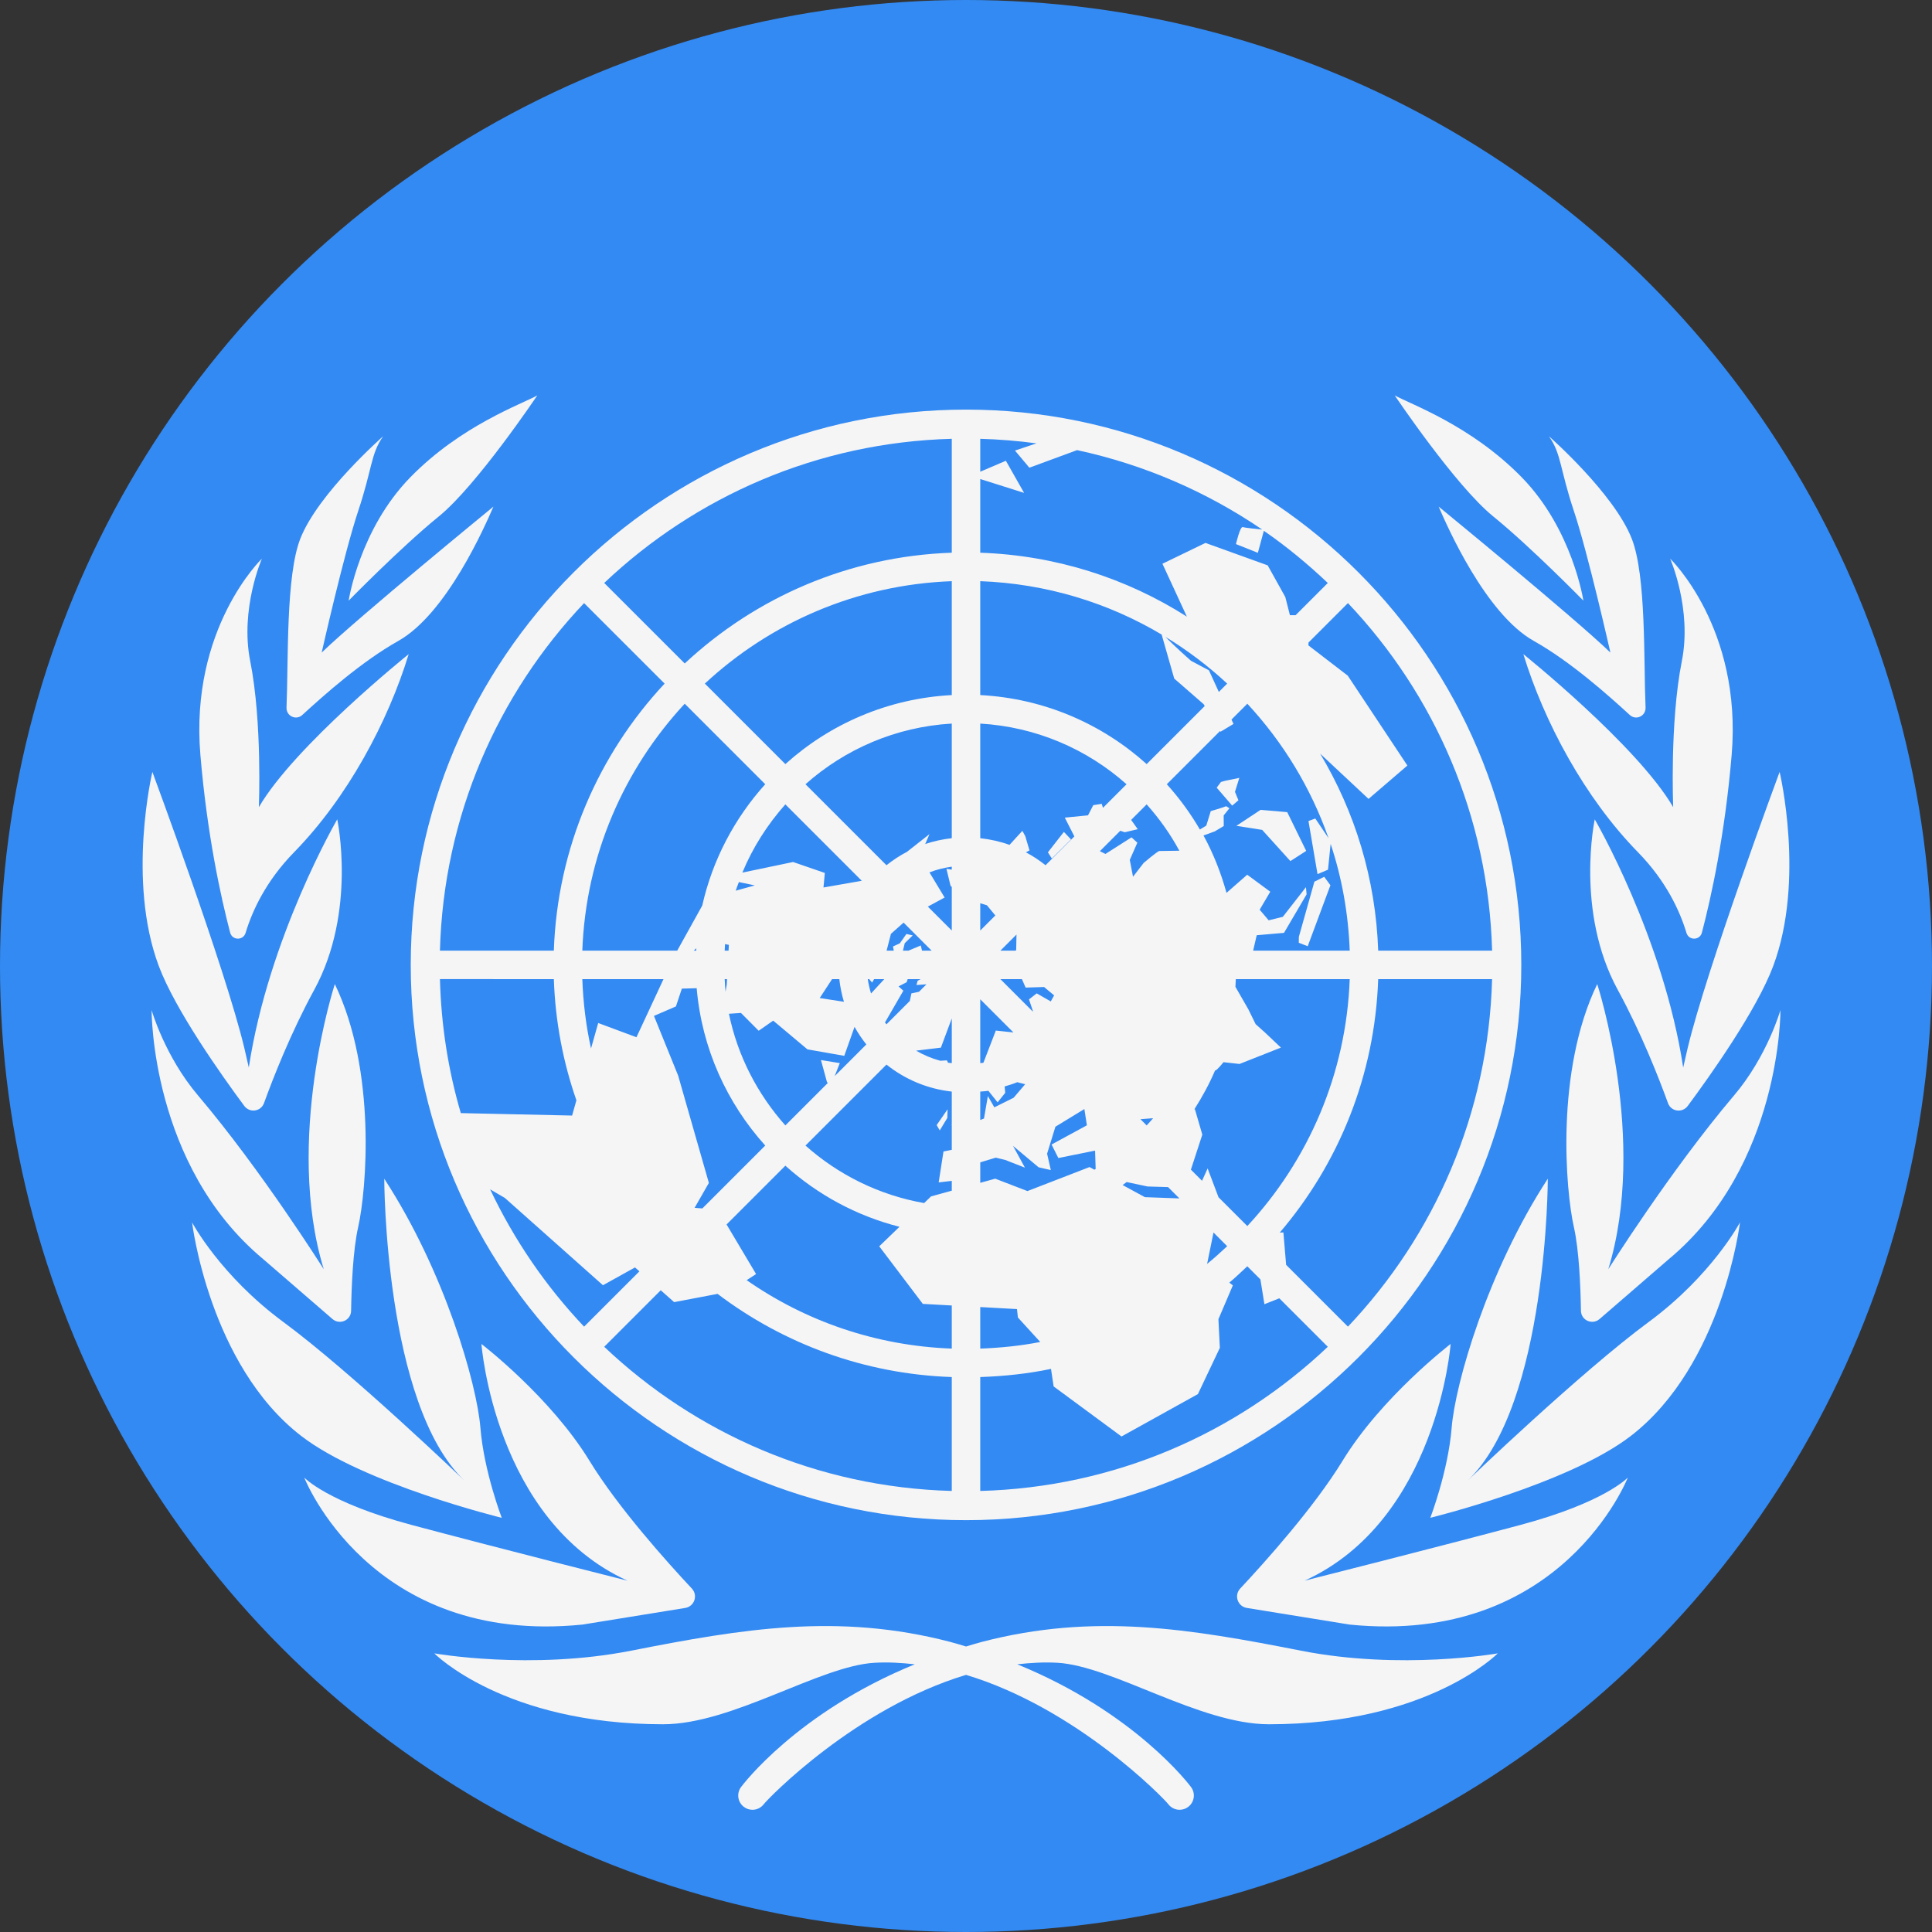
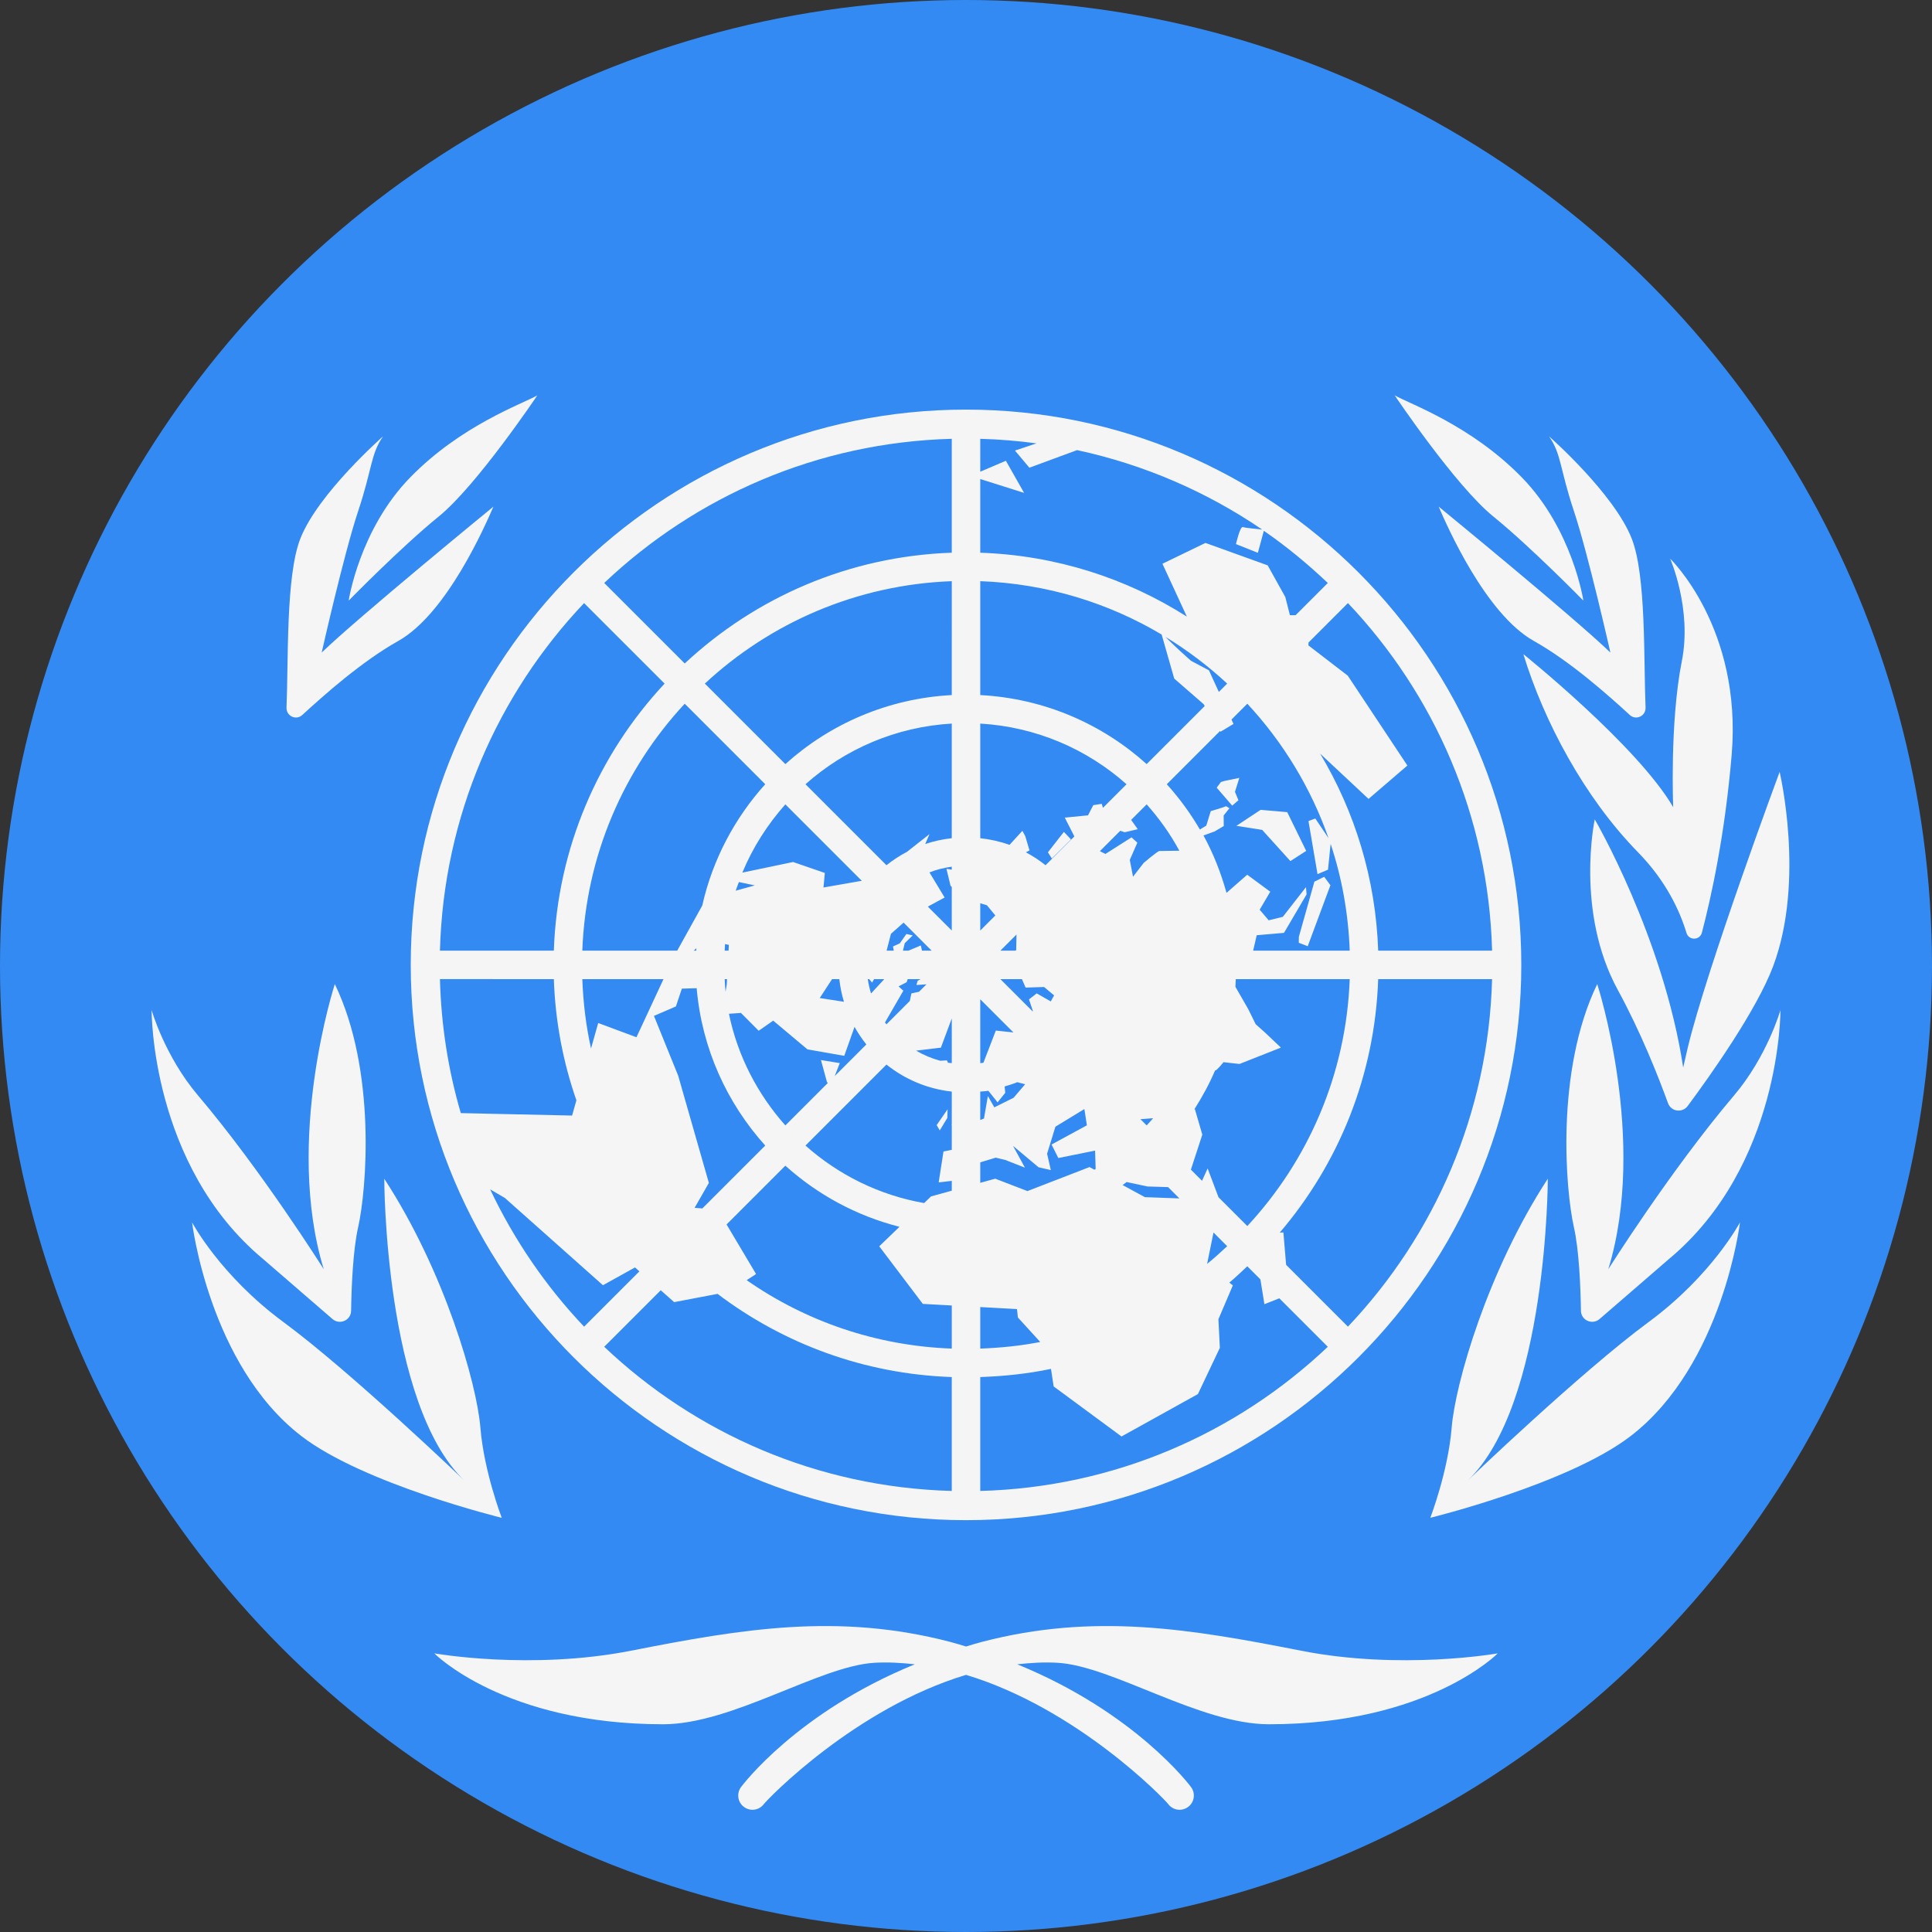
<svg xmlns="http://www.w3.org/2000/svg" width="367.8" height="367.8" version="1.1" viewBox="0 0 367.8 367.8" xml:space="preserve">
  <rect x="0" y="0" width="367.8" height="367.8" fill="#333333" stroke="none" />
  <circle cx="183.9" cy="183.9" r="183.9" fill="#338af3" stroke-width=".718" />
  <g transform="translate(-71.346 -50.512)" fill="#f5f5f5">
    <path d="m255.25 339.91c58.289 0 105.71-47.423 105.71-105.71s-47.42-105.71-105.71-105.71-105.71 47.422-105.71 105.71 47.421 105.71 105.71 105.71zm12.059-200.36 9.086-3.347c12.822 2.765 24.744 7.962 35.238 15.125-0.902-0.09-3.287-0.335-3.699-0.472-0.508-0.169-1.295 3.237-1.295 3.237l4.17 1.658 1.137-4.189c4.33 2.98 8.374 6.33 12.178 9.935l-6.129 6.129h-1.082l-0.881-3.46-3.354-6.027-11.845-4.27-8.191 3.965 4.648 10.064c-11.455-7.289-24.895-11.668-39.33-12.163v-14.028l8.347 2.636-3.47-6.116-4.877 2.086v-6.263c3.622 0.097 7.189 0.394 10.707 0.868l-4.1 1.367zm54.856 77.373 1.995-0.845 0.502-4.91c2.139 6.429 3.372 13.249 3.633 20.324h-18.384l0.678-2.937 5.195-0.451 4.3-7.323-0.121-1.374-4.405 5.647-2.691 0.66-1.714-2.016 2.017-3.427-4.388-3.237-3.943 3.457c-1.061-3.831-2.509-7.503-4.379-10.923l2.139-0.778 1.715-1.023-0.015-2.017 1.1-1.367-0.636-0.39c-0.47 0.224-2.922 0.936-2.922 0.936l-0.851 2.761-1.22 0.742c-1.799-3.096-3.913-5.976-6.295-8.621l10.138-10.137 0.088 0.143 2.47-1.484-0.382-0.835 3.013-3.013c6.792 7.312 12.096 15.991 15.465 25.598l-2.523-3.749-1.3 0.485zm-13.365 66.996-5.484-5.484-2.07-5.486-1.065 2.352-2.122-2.122 2.174-6.666-1.409-4.837-0.101 0.013c1.49-2.348 2.833-4.798 3.933-7.381l0.026-3e-3c0.339 0 1.581-1.581 1.581-1.581l3.049 0.339 7.883-3.115-3.026-2.87-1.782-1.592-1.38-2.812-2.47-4.3c0.039-0.483 0.049-0.973 0.074-1.46h21.684c-0.668 18.127-7.932 34.559-19.495 47.005zm-105.22-3.469 2.715-4.743-5.844-20.421-4.607-11.371 4.179-1.807 1.129-3.388 2.822-0.082c0.986 11.476 5.759 21.859 13.051 29.955l-11.972 11.971zm6.522-50.059-0.059 1.101h-0.736c0.024-0.417 0.028-0.839 0.064-1.253zm69.589 42.801-0.927-0.504-11.825 4.572-6.128-2.359-2.851 0.787v-3.898l2.951-0.891 1.79 0.431 3.765 1.474-2.27-4.152 4.865 4.078 2.333 0.533-0.71-3.112 1.582-5.143 5.514-3.363 0.478 3.096-6.725 3.656 1.29 2.574 6.995-1.412 0.11 3.489c-0.078 0.05-0.159 0.095-0.237 0.144zm-27.867-20.363-0.21-0.451-1.27 0.073c-1.633-0.441-3.168-1.089-4.596-1.924l4.718-0.573 2.073-5.563v8.51c-0.236-0.033-0.483-0.029-0.715-0.072zm-19.817-11.607-4.609-0.71 2.351-3.599h1.379c0.167 1.485 0.457 2.917 0.879 4.309zm25.952-18.755 1.271 0.385 1.599 1.938-2.87 2.869zm8.549 34.453-2.2 2.576-3.668 1.824-1.23-2.155-0.741 4.285-0.711 0.278v-5.404c0.514-0.058 1.041-0.067 1.544-0.156l1.755 2.2 1.457-1.814-0.114-1.212c0.809-0.258 1.634-0.472 2.405-0.811zm-1.65-28.494-0.058 2.932-0.106 0.134h-2.902zm1.741 10.096 3.51-0.111 1.913 1.595-0.638 1.148-2.678-1.531-1.467 1.147 0.737 2.198-0.031 0.097-6.153-6.153h4.098zm-2.322 8.541-3.352-0.361-2.368 6.138c-0.195 0.034-0.401 0.032-0.598 0.061v-12.156zm-17.403-15.571-0.236-0.989-2.353 0.989h-1.042l0.344-1.429 1.52-1.473-1.206-0.274-1.253 1.781-1.303 0.598 0.153 0.797h-1.367l0.824-3.203 2.409-2.137 5.341 5.34zm-10.057 5.421 0.556 0.655 0.376-0.655h1.939l-2.522 2.728c-0.268-0.888-0.48-1.791-0.616-2.728zm3.002 8.252 3.503-6.052-0.916-0.819 1.544-0.797 0.193-0.584h2.466l-0.565 0.303-0.235 0.813 1.91-0.13-1.421 1.421-1.446 0.304-0.299 1.441-4.448 4.447c-0.09-0.121-0.199-0.225-0.286-0.347zm12.719-29.096-1.013-0.156 0.784 3.252 0.229 0.179v8.315l-4.556-4.555 3.197-1.728-2.888-4.784c1.345-0.533 2.772-0.875 4.246-1.089zm-42.784 20.844-0.055 1.032-0.228 1.376c-0.088-0.793-0.117-1.603-0.164-2.408zm2.652 6.437 3.371 3.389 2.766-1.926 6.516 5.468 7.01 1.233 1.96-5.515c0.66 1.182 1.403 2.294 2.244 3.346l-6.023 6.022 0.968-2.468-3.585-0.583 1.148 4.209 0.17 0.142-8.095 8.095c-5.276-5.931-9.082-13.196-10.741-21.256zm27.7 9.827c3.5 2.799 7.75 4.619 12.432 5.146v6.269l-0.061 0.148 0.061-0.02v4.688l-1.579 0.316-0.915 5.884 2.494-0.29v1.867l-3.949 1.09-1.316 1.268c-8.581-1.507-16.333-5.387-22.585-10.949zm45.724 22.365 3.977 0.843 3.912 0.12 2.152 2.151-6.572-0.239-4.234-2.303c0.259-0.185 0.509-0.382 0.765-0.572zm3.811-10.781-1.186-1.186 2.415-0.185c-0.389 0.475-0.821 0.912-1.229 1.371zm6.217-52.294c-1.844 0.026-3.633 0.052-3.792 0.052-0.339 0-2.997 2.271-2.997 2.271l-2.03 2.628-0.612-3.207 1.438-3.276-1.108-1.015-4.969 3.162-1.054-0.533 3.882-3.882 0.853 0.282 2.474-0.582-1.257-1.77 2.954-2.955c2.392 2.691 4.502 5.631 6.218 8.825zm-14.538-8.168-0.237-0.759-1.609 0.254-1 1.936-4.421 0.436c0.324 0.647 1.698 3.335 1.823 3.577l-5.485 5.485c-1.167-0.933-2.41-1.747-3.737-2.456l0.679-0.366-0.807-2.723-0.549-1.004-2.446 2.675c-1.772-0.645-3.638-1.054-5.573-1.272v-21.82c10.661 0.625 20.341 4.87 27.849 11.549zm-28.782 5.783c-1.75 0.197-3.435 0.562-5.054 1.11l0.811-1.884-4.228 3.323 8e-3 0.013c-1.414 0.737-2.734 1.596-3.969 2.583l-15.417-15.417c7.508-6.679 17.188-10.925 27.849-11.549zm-17.134 8.109-7.289 1.275 0.255-2.769-6.041-2.084-9.66 2.02c1.988-4.798 4.785-9.164 8.187-12.989zm-23.395 0.242 3.034 0.635-3.636 1.006c0.18-0.557 0.402-1.094 0.602-1.641zm-8.123 13.059h-0.469l0.493-0.456c-0.01 0.152-0.016 0.304-0.024 0.456zm5.78 52.124 11.191-11.191c6.108 5.501 13.518 9.548 21.726 11.635l-3.855 3.714 8.296 10.962 5.514 0.304v8.207c-14.478-0.533-27.891-5.242-39.048-13.028l1.792-1.163zm48.293 15.724 6.99 0.385 0.178 1.603 4.253 4.66c-3.71 0.729-7.534 1.117-11.421 1.26zm44.405-14.191 2.602 2.603c-1.245 1.156-2.496 2.302-3.819 3.372zm2.602-104.5-1.587 1.588-1.883-4.112-3.423-1.821s-3.187-2.812-4.846-4.544c4.214 2.572 8.141 5.546 11.739 8.889zm-12.476-9.338 2.395 8.38 5.595 4.87 0.218 0.356-11.058 11.057c-8.498-7.654-19.527-12.502-31.681-13.139v-21.684c12.582 0.465 24.339 4.101 34.531 10.16zm-39.952 11.525c-12.154 0.637-23.183 5.485-31.681 13.139l-15.326-15.326c12.446-11.564 28.879-18.829 47.007-19.497zm-35.514 16.971c-5.808 6.449-10.02 14.343-11.989 23.099l-4.765 8.58h-18.068c0.669-18.128 7.933-34.56 19.496-47.005zm-19.366 37.101-5.148 11.066-7.282-2.709-1.367 4.848c-0.952-4.273-1.491-8.689-1.658-13.205zm-5.428 54.888 0.841 0.745-10.53 10.53c-7.27-7.671-13.311-16.481-17.886-26.14l2.8 1.636 18.677 16.618zm4.904 4.346 2.549 2.26 8.269-1.572c12.5 9.463 27.873 15.259 44.586 15.833v21.684c-25.598-0.689-48.797-10.984-66.165-27.445zm60.825 16.522c4.593-0.158 9.104-0.637 13.467-1.554l0.506 3.34 12.919 9.527 14.546-8.071 4.176-8.803-0.274-5.447 2.747-6.444-0.671-0.525c1.187-0.986 2.294-2.058 3.421-3.11l2.499 2.499 0.76 4.722 2.837-1.124 9.231 9.23c-17.368 16.461-40.566 26.756-66.165 27.445zm58.23-21.361-0.519-6.171-0.694 0.032c11.188-13.092 18.109-29.876 18.74-48.256h21.683c-0.689 25.597-10.983 48.794-27.443 66.162zm17.527-59.816c-0.47-13.678-4.436-26.454-11.054-37.505l9.217 8.62 7.395-6.352-11.35-17.11-7.491-5.76 0.02-0.552 7.504-7.504c16.46 17.368 26.754 40.565 27.443 66.162h-21.684zm-81.178-75.756c-19.621 0.674-37.407 8.544-50.838 21.087l-15.327-15.326c17.368-16.461 40.566-26.756 66.165-27.445zm-54.671 24.92c-12.542 13.431-20.411 31.216-21.086 50.836h-21.684c0.689-25.597 10.983-48.794 27.443-66.162zm-21.085 56.257c0.277 8.059 1.759 15.801 4.295 23.072l-0.819 2.903-21.186-0.466c-2.389-8.126-3.737-16.677-3.974-25.509z" />
-     <path d="m182.22 359.79 19.572-3.168c1.75-0.284 2.475-2.397 1.264-3.691-4.707-5.03-14.063-15.446-19.48-24.312-7.454-12.197-20.579-22.252-20.579-22.252s2.509 33.546 27.807 45.066c0 0-25.072-6.325-41.109-10.616s-20.427-9.015-20.427-9.015 12.521 32.054 52.952 27.988z" />
    <path d="m162.8 322.3c-0.678-8.358-6.786-29.725-18.301-47.389 0 0 0.014 42.928 15.256 57.468 0 0-21.576-20.696-34.451-30.183-12.054-8.881-17.392-18.973-17.392-18.973s3.239 27.125 20.78 40.657c11.858 9.148 38.173 15.585 38.173 15.585s-3.387-8.808-4.065-17.165z" />
    <path d="m121.46 290.22 13.181 11.4c1.375 1.189 3.517 0.25 3.545-1.568 0.072-4.585 0.353-11.544 1.344-15.931 1.581-7.002 3.537-29.739-4.443-46.266 0 0-9.646 29.618-2.107 54.285 0 0-11.843-18.83-23.943-33.091-6.324-7.454-8.829-16.242-8.829-16.242s-0.206 29.569 21.252 47.413z" />
-     <path d="m117.84 261.04c1.033 1.393 3.177 1.099 3.767-0.531 1.733-4.781 5.096-13.378 9.561-21.565 8.131-14.908 4.381-32.453 4.381-32.453s-13.054 22.376-16.838 47.242c-0.246-1.109-0.516-2.294-0.839-3.648-3.583-15.061-17.519-52.629-17.519-52.629s-4.902 20.632 1.225 36.971c3.147 8.384 11.942 20.785 16.262 26.613z" />
-     <path d="m115.16 228.06c0.393 1.499 2.492 1.537 2.939 0.052 1.247-4.141 3.842-9.849 9.239-15.366 10.164-10.39 17.871-24.813 21.811-37.704 0 0-21.687 17.4-28.525 29.133 0 0 0.676-16.135-1.643-27.795-1.977-9.938 2.223-19.513 2.223-19.513s-13.743 13.189-11.71 37.358c1.279 15.205 3.899 27.102 5.666 33.835z" />
    <path d="m128.89 186.63c4.114-3.771 11.319-10.195 18.265-14.092 9.223-5.174 16.517-21.866 18.126-25.58 0 0-25.7 21.031-32.695 27.783 0 0 4.235-18.804 6.946-26.936 2.71-8.131 2.372-10.842 4.743-14.23 0 0-12.367 10.842-15.755 19.482-2.785 7.1-2.251 23.241-2.63 32.151-0.069 1.612 1.81 2.512 3 1.422z" />
    <path d="m154.89 148.82c7.228-5.873 18.747-23.039 18.747-23.039-2.854 1.631-14.456 5.647-24.168 15.585-9.713 9.938-11.746 23.491-11.746 23.491s9.939-10.165 17.167-16.037z" />
    <path d="m319.02 364.76c-21.232-4.178-39.415-7.228-60.728-1.683-1.049 0.273-2.029 0.588-3.04 0.883-1.011-0.296-1.991-0.611-3.04-0.883-21.313-5.544-39.496-2.495-60.728 1.683-19.137 3.765-37.461 0.507-37.461 0.507s13.293 13.498 43.56 13.498c13.204 0 29.799-11.115 40.27-11.707 2.579-0.146 5.125 0.011 7.648 0.292-22.484 9.172-32.863 23.08-33.067 23.35-0.903 1.191-0.67 2.891 0.521 3.79 0.49 0.376 1.064 0.556 1.636 0.556 0.818 0 1.628-0.371 2.16-1.069 0.826-1.088 17.436-18.269 38.501-24.617 21.065 6.348 37.675 23.529 38.501 24.617 0.532 0.699 1.342 1.069 2.16 1.069 0.572 0 1.146-0.18 1.636-0.556 1.191-0.9 1.424-2.599 0.521-3.79-0.204-0.269-10.583-14.178-33.067-23.35 2.523-0.281 5.07-0.437 7.648-0.292 10.471 0.592 27.066 11.707 40.27 11.707 30.267 0 43.56-13.498 43.56-13.498s-18.324 3.258-37.461-0.507z" />
-     <path d="m319.7 351.43c25.298-11.52 27.807-45.066 27.807-45.066s-13.125 10.055-20.579 22.252c-5.418 8.865-14.773 19.282-19.48 24.312-1.211 1.294-0.486 3.407 1.264 3.691l19.572 3.168c40.431 4.066 52.953-27.988 52.953-27.988s-4.39 4.724-20.427 9.015c-16.038 4.291-41.11 10.616-41.11 10.616z" />
    <path d="m385.2 302.19c-12.875 9.487-34.451 30.183-34.451 30.183 15.242-14.54 15.256-57.468 15.256-57.468-11.514 17.663-17.623 39.031-18.301 47.389-0.678 8.357-4.066 17.166-4.066 17.166s26.314-6.437 38.173-15.585c17.541-13.532 20.78-40.657 20.78-40.657s-5.337 10.09-17.391 18.972z" />
    <path d="m377.52 292.14c7.539-24.667-2.107-54.285-2.107-54.285-7.98 16.527-6.025 39.264-4.443 46.266 0.991 4.387 1.272 11.346 1.344 15.931 0.028 1.818 2.17 2.756 3.545 1.568l13.181-11.4c21.458-17.844 21.252-47.412 21.252-47.412s-2.504 8.788-8.829 16.242c-12.1 14.26-23.943 33.09-23.943 33.09z" />
    <path d="m391.78 253.74c-3.784-24.866-16.838-47.242-16.838-47.242s-3.75 17.545 4.381 32.453c4.465 8.187 7.828 16.784 9.561 21.565 0.591 1.63 2.735 1.924 3.767 0.531 4.32-5.828 13.116-18.228 16.261-26.615 6.127-16.339 1.225-36.971 1.225-36.971s-13.936 37.568-17.519 52.629c-0.321 1.356-0.591 2.54-0.838 3.65z" />
-     <path d="m391.52 176.38c-2.319 11.66-1.643 27.795-1.643 27.795-6.838-11.733-28.525-29.133-28.525-29.133 3.939 12.891 11.646 27.314 21.811 37.704 5.397 5.517 7.992 11.225 9.239 15.366 0.447 1.484 2.545 1.447 2.939-0.052 1.768-6.733 4.387-18.63 5.666-33.835 2.033-24.169-11.71-37.358-11.71-37.358s4.2 9.575 2.223 19.513z" />
+     <path d="m391.52 176.38c-2.319 11.66-1.643 27.795-1.643 27.795-6.838-11.733-28.525-29.133-28.525-29.133 3.939 12.891 11.646 27.314 21.811 37.704 5.397 5.517 7.992 11.225 9.239 15.366 0.447 1.484 2.545 1.447 2.939-0.052 1.768-6.733 4.387-18.63 5.666-33.835 2.033-24.169-11.71-37.358-11.71-37.358s4.2 9.575 2.223 19.513" />
    <path d="m377.92 174.74c-6.996-6.752-32.695-27.783-32.695-27.783 1.609 3.714 8.903 20.406 18.126 25.58 6.946 3.896 14.151 10.321 18.265 14.092 1.189 1.091 3.069 0.191 3-1.422-0.38-8.91 0.154-25.051-2.63-32.151-3.388-8.64-15.755-19.482-15.755-19.482 2.372 3.388 2.033 6.099 4.743 14.23 2.71 8.132 6.946 26.936 6.946 26.936z" />
    <path d="m355.61 148.82c7.228 5.872 17.167 16.037 17.167 16.037s-2.033-13.552-11.746-23.491c-9.712-9.939-21.314-13.955-24.168-15.585 0 0 11.519 17.166 18.747 23.039z" />
    <polygon points="317 214.44 320.01 212.5 316.4 205.12 311.32 204.69 306.72 207.73 311.63 208.5" />
    <polygon points="323.44 217.43 321.57 218.36 318.61 228.87 318.6 229.99 320.3 230.65 324.62 219.04" />
    <polygon points="271.59 213.95 275.24 210.32 273.88 208.88 270.84 212.77" />
    <polygon points="302.97 200.46 305.92 203.88 307.11 202.86 306.45 201.26 307.28 198.6 304.55 199.16 303.78 199.38" />
    <polygon points="250.25 265.71 251.69 263.34 251.74 261.69 249.66 264.7" />
  </g>
</svg>